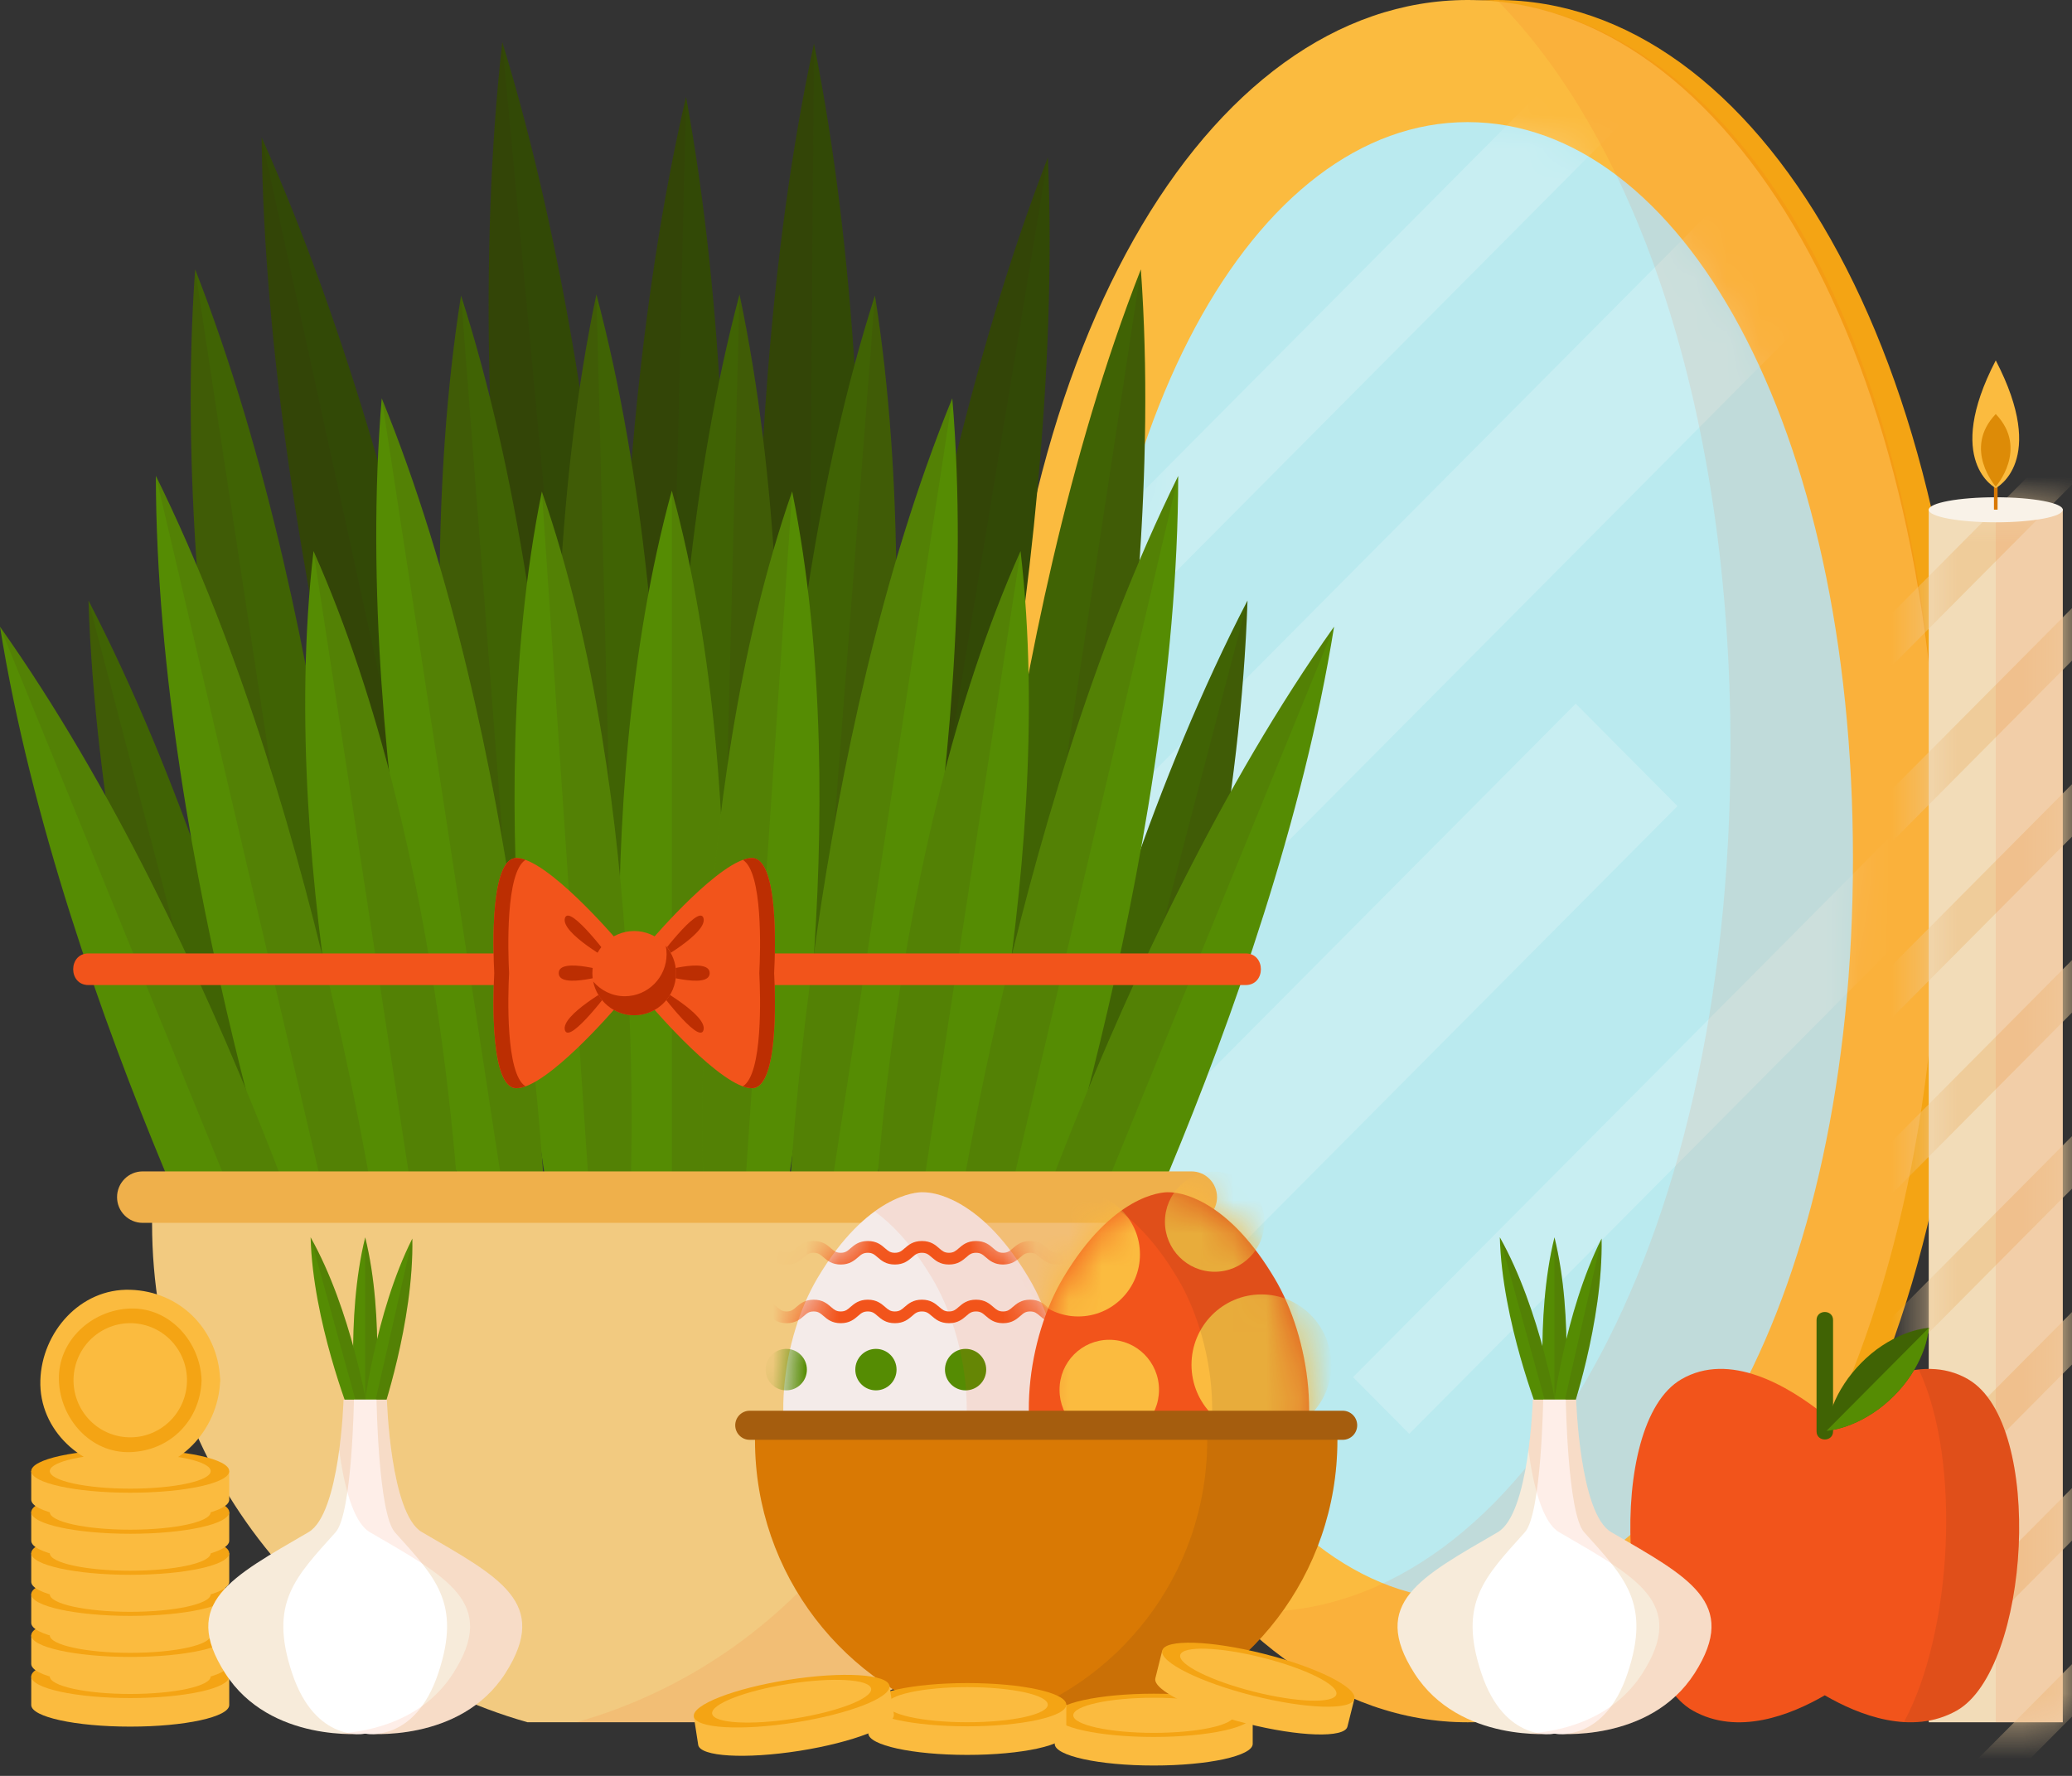
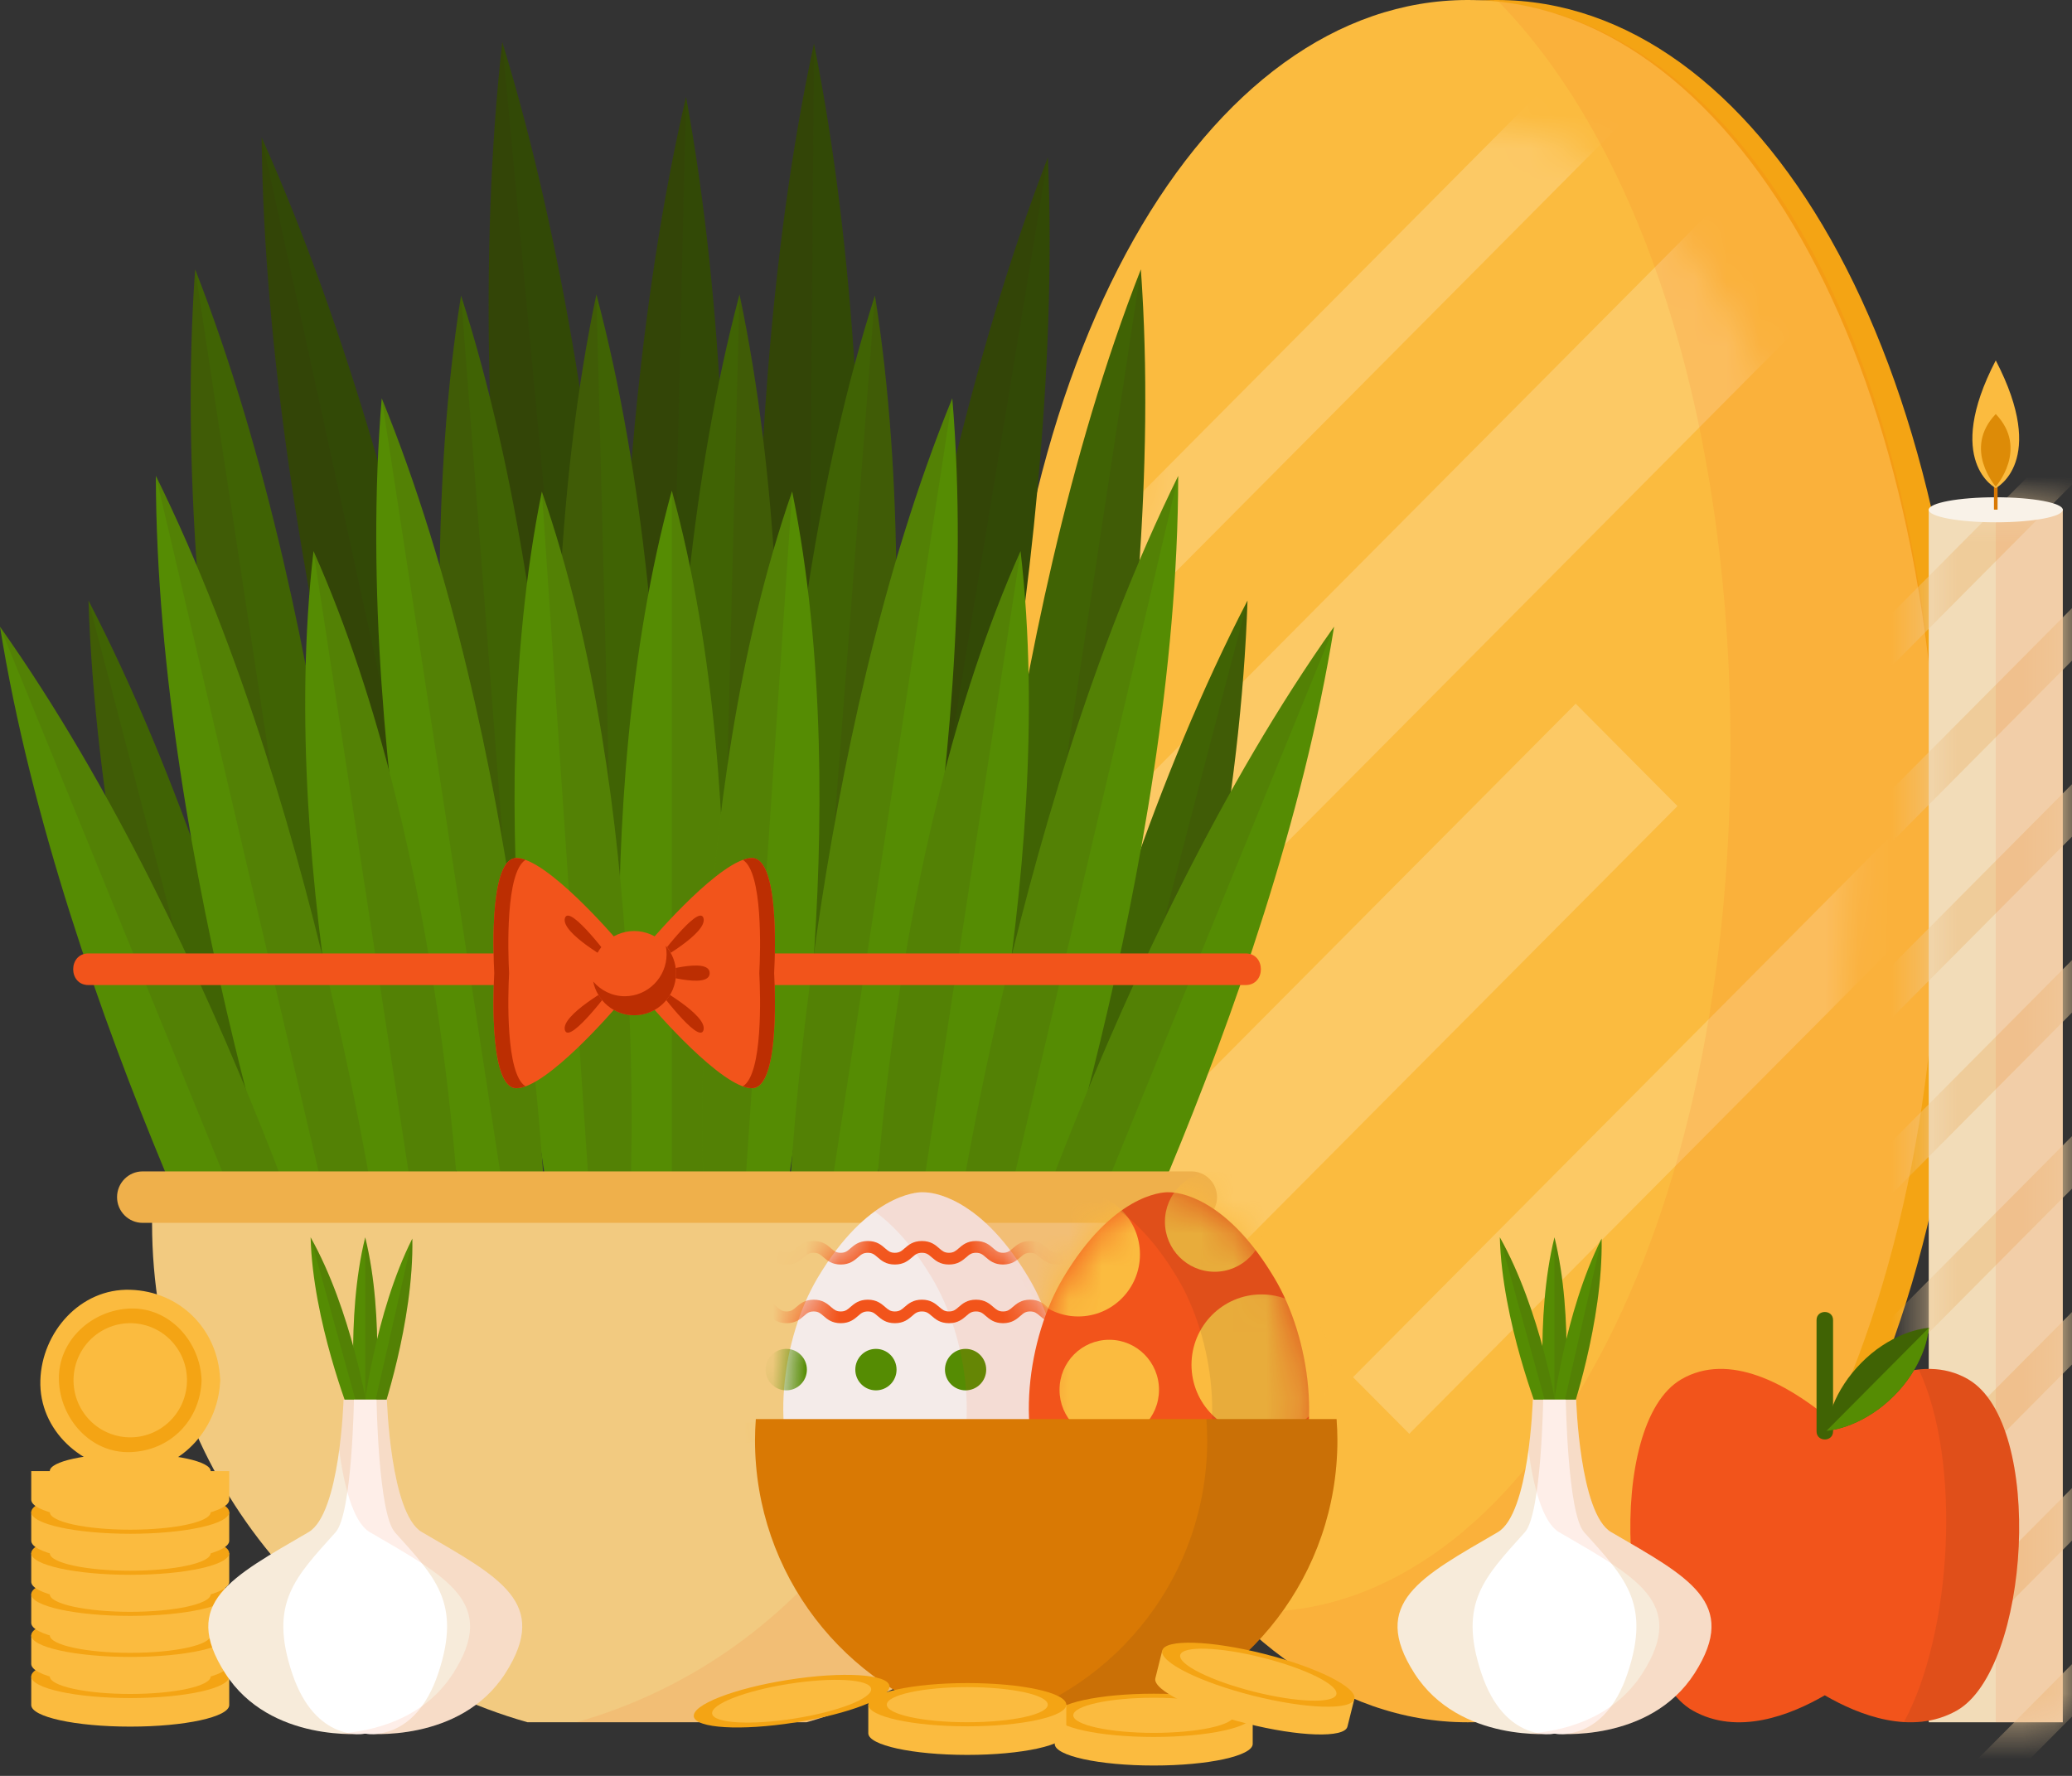
<svg xmlns="http://www.w3.org/2000/svg" width="63" height="54" viewBox="0 0 63 54" fill="none">
  <rect x="0" y="0" width="63" height="54" fill="#333333" stroke="none" />
  <path d="M59.868 26.096C59.868 41.494 53.44 52.37 45.511 52.37C37.583 52.37 31.155 41.492 31.155 26.096C31.155 10.699 37.583 0 45.511 0C53.44 0 59.868 10.699 59.868 26.096Z" fill="#F4A414" />
  <path d="M58.982 26.096C58.982 41.494 52.554 52.37 44.626 52.37C36.697 52.37 30.27 41.492 30.27 26.096C30.27 10.699 36.697 0 44.626 0C52.554 0 58.982 10.699 58.982 26.096Z" fill="#FBBB3F" />
-   <path d="M56.34 26.107C56.34 39.319 51.095 48.653 44.624 48.653C38.153 48.653 32.908 39.319 32.908 26.107C32.908 12.895 38.153 3.713 44.624 3.713C51.095 3.713 56.34 12.893 56.34 26.107Z" fill="#BAEAEF" />
  <mask id="mask0_123_290" style="mask-type:luminance" maskUnits="userSpaceOnUse" x="32" y="3" width="25" height="46">
    <path d="M56.34 26.107C56.34 39.319 51.095 48.653 44.624 48.653C38.153 48.653 32.908 39.319 32.908 26.107C32.908 12.895 38.153 3.713 44.624 3.713C51.095 3.713 56.34 12.893 56.34 26.107Z" fill="white" />
  </mask>
  <g mask="url(#mask0_123_290)">
    <g opacity="0.2">
      <path d="M65.592 -16.088L25.444 24.314L27.154 26.036L67.303 -14.366L65.592 -16.088Z" fill="white" />
      <path d="M60.883 -2.504L20.734 37.898L23.829 41.013L63.977 0.61L60.883 -2.504Z" fill="white" />
      <path d="M47.91 21.397L7.762 61.799L10.856 64.913L51.005 24.511L47.91 21.397Z" fill="white" />
      <path d="M81.289 1.473L41.139 41.876L42.85 43.598L82.999 3.194L81.289 1.473Z" fill="white" />
    </g>
  </g>
  <path opacity="0.1" d="M45.566 0.052C49.787 4.379 52.616 12.523 52.616 22.739C52.616 38.138 46.188 49.014 38.26 49.014C37.959 49.014 37.663 48.997 37.367 48.965C39.497 51.155 41.977 52.37 44.624 52.37C52.554 52.37 58.98 41.492 58.98 26.096C58.98 10.699 53.055 0.864 45.566 0.053V0.052Z" fill="#F2541B" />
  <path d="M2.688 18.257C8.277 29.034 10.536 43.535 10.536 43.535L9.37 43.843L8.204 44.152C8.204 44.152 3.088 30.406 2.69 18.257H2.688Z" fill="#406304" />
  <path opacity="0.1" d="M2.688 18.257L9.37 43.843L8.204 44.152C8.204 44.152 3.088 30.406 2.69 18.257H2.688Z" fill="#3D221A" />
  <path d="M24.749 1.328C27.334 14.191 25.734 30.069 25.734 30.069L24.527 30.075L23.321 30.084C23.321 30.084 21.966 14.225 24.749 1.328Z" fill="#324906" />
  <path opacity="0.1" d="M24.749 1.328L24.529 30.075L23.323 30.084C23.323 30.084 21.968 14.225 24.751 1.328H24.749Z" fill="#3D221A" />
  <path d="M31.862 4.786C32.421 17.898 28.379 33.33 28.379 33.33L27.187 33.148L25.994 32.966C25.994 32.966 27.114 17.089 31.862 4.786Z" fill="#324906" />
  <path opacity="0.1" d="M31.862 4.786L27.187 33.148L25.994 32.966C25.994 32.966 27.114 17.089 31.862 4.786Z" fill="#3D221A" />
  <path d="M20.859 2.945C23.24 15.848 21.391 31.697 21.391 31.697L20.184 31.686L18.978 31.674C18.978 31.674 17.874 15.795 20.859 2.945Z" fill="#324906" />
  <path opacity="0.1" d="M20.859 2.945L20.184 31.686L18.978 31.674C18.978 31.674 17.874 15.795 20.859 2.945Z" fill="#3D221A" />
  <path d="M7.955 4.177C13.315 16.141 15.26 31.98 15.26 31.98L14.084 32.257L12.91 32.533C12.91 32.533 8.088 17.374 7.955 4.177Z" fill="#324906" />
  <path opacity="0.1" d="M7.955 4.177L14.084 32.257L12.91 32.533C12.91 32.533 8.088 17.374 7.955 4.177Z" fill="#3D221A" />
  <path d="M15.272 1.281C19.134 13.816 19.134 29.775 19.134 29.775L17.933 29.905L16.734 30.035C16.734 30.035 13.796 14.395 15.272 1.281Z" fill="#324906" />
  <path opacity="0.1" d="M15.272 1.281L17.933 29.905L16.734 30.035C16.734 30.035 13.796 14.395 15.272 1.281Z" fill="#3D221A" />
  <path d="M22.485 8.953C19.514 20.138 20.633 34.042 20.633 34.042L21.839 34.074L23.044 34.106C23.044 34.106 24.877 20.278 22.485 8.953Z" fill="#406304" />
  <path opacity="0.1" d="M22.485 8.953L21.839 34.074L23.044 34.106C23.044 34.106 24.877 20.278 22.485 8.953Z" fill="#3D221A" />
  <path d="M26.603 8.986C23.068 20.004 23.48 33.949 23.48 33.949L24.683 34.042L25.885 34.136C25.885 34.136 28.417 20.421 26.603 8.986Z" fill="#406304" />
  <path opacity="0.1" d="M26.603 8.986L24.683 34.042L25.885 34.136C25.885 34.136 28.417 20.421 26.603 8.986Z" fill="#3D221A" />
  <path d="M34.688 8.191C30.258 19.501 29.527 34.16 29.527 34.16L30.719 34.344L31.911 34.527C31.911 34.527 35.561 20.317 34.688 8.191Z" fill="#406304" />
  <path opacity="0.1" d="M34.688 8.191L30.719 34.344L31.912 34.527C31.912 34.527 35.562 20.317 34.688 8.191Z" fill="#3D221A" />
  <path d="M37.933 18.257C32.344 29.034 30.086 43.535 30.086 43.535L31.252 43.843L32.417 44.152C32.417 44.152 37.533 30.406 37.931 18.257H37.933Z" fill="#406304" />
  <path opacity="0.1" d="M37.933 18.257L31.252 43.843L32.417 44.152C32.417 44.152 37.533 30.406 37.931 18.257H37.933Z" fill="#3D221A" />
  <path d="M18.134 8.953C21.106 20.138 19.986 34.042 19.986 34.042L18.781 34.074L17.575 34.106C17.575 34.106 15.743 20.278 18.134 8.953Z" fill="#406304" />
  <path opacity="0.1" d="M18.134 8.953L18.781 34.074L17.575 34.106C17.575 34.106 15.743 20.278 18.134 8.953Z" fill="#3D221A" />
  <path d="M14.018 8.986C17.553 20.004 17.141 33.949 17.141 33.949L15.938 34.042L14.736 34.136C14.736 34.136 12.204 20.421 14.018 8.986Z" fill="#406304" />
  <path opacity="0.1" d="M14.018 8.986L15.938 34.042L14.736 34.136C14.736 34.136 12.204 20.421 14.018 8.986Z" fill="#3D221A" />
  <path d="M5.934 8.191C10.363 19.501 11.094 34.16 11.094 34.16L9.902 34.344L8.71 34.527C8.71 34.527 5.06 20.317 5.934 8.191Z" fill="#406304" />
  <path opacity="0.1" d="M5.934 8.191L9.902 34.344L8.71 34.527C8.71 34.527 5.06 20.317 5.934 8.191Z" fill="#3D221A" />
  <path d="M20.427 14.919C17.744 24.703 19.222 36.756 19.222 36.756H21.633C21.633 36.756 23.111 24.702 20.427 14.919Z" fill="#558C03" />
  <path opacity="0.1" d="M20.427 14.919V36.756H21.633C21.633 36.756 23.111 24.702 20.427 14.919Z" fill="#3D221A" />
  <path d="M16.476 14.943C14.459 24.888 16.746 36.812 16.746 36.812L17.948 36.73L19.151 36.648C19.151 36.648 19.811 24.521 16.474 14.943H16.476Z" fill="#558C03" />
  <path opacity="0.1" d="M16.476 14.943L17.95 36.73L19.152 36.648C19.152 36.648 19.812 24.521 16.476 14.943Z" fill="#3D221A" />
  <path d="M11.607 12.113C10.642 23.538 14.179 36.88 14.179 36.88L15.371 36.697L16.564 36.512C16.564 36.512 15.947 22.717 11.608 12.115L11.607 12.113Z" fill="#558C03" />
  <path opacity="0.1" d="M11.607 12.113L15.37 36.695L16.562 36.51C16.562 36.51 15.945 22.715 11.607 12.113Z" fill="#3D221A" />
  <path d="M9.532 16.762C8.361 26.843 11.645 38.528 11.645 38.528L12.837 38.343L14.03 38.158C14.03 38.158 13.665 26.018 9.534 16.76L9.532 16.762Z" fill="#558C03" />
  <path opacity="0.1" d="M9.532 16.762L12.837 38.345L14.03 38.16C14.03 38.16 13.665 26.02 9.534 16.762H9.532Z" fill="#3D221A" />
  <path d="M4.739 14.473C4.756 26.327 9.433 39.83 9.433 39.83L10.607 39.553L11.781 39.274C11.781 39.274 9.98 25.091 4.741 14.473H4.739Z" fill="#558C03" />
  <path opacity="0.1" d="M4.739 14.473L10.605 39.551L11.779 39.272C11.779 39.272 9.978 25.089 4.739 14.472V14.473Z" fill="#3D221A" />
  <path d="M0 19.058C1.874 30.761 8.607 43.352 8.607 43.352L9.723 42.892L10.839 42.431C10.839 42.431 6.837 28.71 0 19.058Z" fill="#558C03" />
  <path opacity="0.1" d="M0 19.058L9.721 42.89L10.837 42.43C10.837 42.43 6.837 28.71 0 19.058Z" fill="#3D221A" />
  <path d="M24.086 14.943C26.102 24.888 23.816 36.812 23.816 36.812L22.611 36.73L21.409 36.648C21.409 36.648 20.749 24.521 24.086 14.943Z" fill="#558C03" />
  <path opacity="0.1" d="M24.086 14.943L22.613 36.73L21.411 36.648C21.411 36.648 20.751 24.521 24.087 14.943H24.086Z" fill="#3D221A" />
  <path d="M28.955 12.113C29.92 23.538 26.383 36.88 26.383 36.88L25.19 36.697L23.998 36.512C23.998 36.512 24.616 22.717 28.953 12.115L28.955 12.113Z" fill="#558C03" />
  <path opacity="0.1" d="M28.955 12.113L25.19 36.695L23.998 36.51C23.998 36.51 24.616 22.715 28.953 12.113H28.955Z" fill="#3D221A" />
  <path d="M31.031 16.762C32.202 26.843 28.918 38.528 28.918 38.528L27.726 38.343L26.533 38.158C26.533 38.158 26.898 26.018 31.029 16.76L31.031 16.762Z" fill="#558C03" />
  <path opacity="0.1" d="M31.031 16.762L27.727 38.344L26.535 38.159C26.535 38.159 26.9 26.02 31.031 16.762Z" fill="#3D221A" />
  <path d="M35.824 14.473C35.807 26.327 31.13 39.83 31.13 39.83L29.956 39.553L28.782 39.274C28.782 39.274 30.583 25.091 35.824 14.473Z" fill="#558C03" />
  <path opacity="0.1" d="M35.824 14.473L29.956 39.551L28.782 39.272C28.782 39.272 30.583 25.089 35.824 14.472V14.473Z" fill="#3D221A" />
  <path d="M40.563 19.058C38.689 30.761 31.956 43.352 31.956 43.352L30.84 42.892L29.724 42.431C29.724 42.431 33.724 28.712 40.561 19.059L40.563 19.058Z" fill="#558C03" />
  <path opacity="0.1" d="M40.563 19.058L30.842 42.892L29.726 42.431C29.726 42.431 33.726 28.712 40.563 19.059V19.058Z" fill="#3D221A" />
  <path d="M35.895 36.069H4.668C4.642 36.443 4.624 36.82 4.624 37.203C4.624 44.423 9.453 50.506 16.038 52.369H24.524C31.109 50.506 35.938 44.423 35.938 37.203C35.938 36.822 35.92 36.445 35.893 36.069H35.895Z" fill="#F2CA80" />
  <path opacity="0.1" d="M35.895 36.069H28.895C28.922 36.443 28.94 36.82 28.94 37.203C28.94 44.423 24.111 50.506 17.525 52.369H24.525C31.11 50.506 35.94 44.423 35.94 37.203C35.94 36.822 35.921 36.445 35.895 36.069Z" fill="#F2541B" />
  <path d="M37.004 36.402C37.004 36.834 36.656 37.184 36.227 37.184H4.337C3.907 37.184 3.559 36.834 3.559 36.402C3.559 35.97 3.907 35.619 4.337 35.619H36.227C36.656 35.619 37.004 35.97 37.004 36.402Z" fill="#EFB04B" />
  <path d="M2.688 29.953H37.875C38.492 29.953 38.492 28.991 37.875 28.991H2.688C2.071 28.991 2.071 29.953 2.688 29.953Z" fill="#F2541B" />
  <path d="M22.865 26.09C21.943 26.09 19.859 28.525 19.859 28.525V30.656C19.859 30.656 21.943 33.091 22.865 33.091C23.665 33.091 23.577 30.331 23.538 29.591C23.577 28.852 23.665 26.092 22.865 26.092V26.09Z" fill="#F2541B" />
  <path d="M22.865 26.09C22.782 26.09 22.688 26.11 22.588 26.147C23.197 26.527 23.122 28.91 23.087 29.59C23.122 30.269 23.197 32.652 22.588 33.032C22.689 33.069 22.782 33.089 22.865 33.089C23.665 33.089 23.577 30.329 23.538 29.59C23.577 28.85 23.665 26.09 22.865 26.09Z" fill="#BC2E02" />
  <path d="M19.933 29.59C19.933 29.59 21.578 29.071 21.578 29.59C21.578 30.109 19.933 29.59 19.933 29.59Z" fill="#BC2E02" />
  <path d="M19.933 29.25C19.933 29.25 21.25 27.457 21.389 27.916C21.529 28.375 19.933 29.25 19.933 29.25Z" fill="#BC2E02" />
  <path d="M19.933 29.992C19.933 29.992 21.25 31.785 21.389 31.326C21.529 30.867 19.933 29.992 19.933 29.992Z" fill="#BC2E02" />
  <path d="M15.701 26.09C16.623 26.09 18.708 28.525 18.708 28.525V30.656C18.708 30.656 16.623 33.091 15.701 33.091C14.902 33.091 14.99 30.331 15.028 29.591C14.99 28.852 14.902 26.092 15.701 26.092V26.09Z" fill="#F2541B" />
  <path d="M15.701 26.09C15.786 26.09 15.879 26.11 15.978 26.147C15.37 26.527 15.444 28.91 15.479 29.59C15.444 30.269 15.37 32.652 15.978 33.032C15.877 33.069 15.784 33.089 15.701 33.089C14.902 33.089 14.99 30.329 15.028 29.59C14.99 28.85 14.902 26.09 15.701 26.09Z" fill="#BC2E02" />
-   <path d="M18.633 29.59C18.633 29.59 16.988 29.071 16.988 29.59C16.988 30.109 18.633 29.59 18.633 29.59Z" fill="#BC2E02" />
  <path d="M18.633 29.25C18.633 29.25 17.316 27.457 17.177 27.916C17.038 28.375 18.633 29.25 18.633 29.25Z" fill="#BC2E02" />
  <path d="M18.633 29.992C18.633 29.992 17.316 31.785 17.177 31.326C17.038 30.867 18.633 29.992 18.633 29.992Z" fill="#BC2E02" />
  <path d="M20.555 29.59C20.555 30.297 19.985 30.87 19.283 30.87C18.582 30.87 18.011 30.296 18.011 29.59C18.011 28.884 18.58 28.31 19.283 28.31C19.986 28.31 20.555 28.884 20.555 29.59Z" fill="#F2541B" />
  <path d="M20.243 28.759C20.26 28.841 20.268 28.926 20.268 29.013C20.268 29.72 19.698 30.293 18.996 30.293C18.612 30.293 18.27 30.117 18.036 29.845C18.154 30.431 18.666 30.872 19.283 30.872C19.986 30.872 20.555 30.298 20.555 29.592C20.555 29.273 20.434 28.984 20.242 28.759H20.243Z" fill="#BC2E02" />
  <path d="M28.034 36.253C27.867 36.253 26.363 36.328 24.858 38.86C23.781 40.675 23.348 43.693 24.492 45.602C25.209 46.795 26.417 47.401 28.084 47.401C29.752 47.401 30.958 46.795 31.671 45.6C32.809 43.693 32.367 40.675 31.281 38.86C30.648 37.798 29.946 37.042 29.195 36.61C28.623 36.281 28.212 36.256 28.099 36.255C28.086 36.255 28.079 36.255 28.076 36.255H28.066H28.054C28.054 36.255 28.046 36.255 28.033 36.255L28.034 36.253Z" fill="#F4EBE9" />
  <mask id="mask1_123_290" style="mask-type:luminance" maskUnits="userSpaceOnUse" x="23" y="36" width="10" height="12">
    <path d="M28.034 36.253C27.867 36.253 26.363 36.328 24.858 38.86C23.781 40.675 23.348 43.693 24.492 45.602C25.209 46.795 26.417 47.401 28.084 47.401C29.752 47.401 30.958 46.795 31.671 45.6C32.809 43.693 32.367 40.675 31.281 38.86C30.648 37.798 29.946 37.042 29.195 36.61C28.623 36.281 28.212 36.256 28.099 36.255C28.086 36.255 28.079 36.255 28.076 36.255H28.066H28.054C28.054 36.255 28.046 36.255 28.033 36.255L28.034 36.253Z" fill="white" />
  </mask>
  <g mask="url(#mask1_123_290)">
    <path d="M33.794 38.451C33.522 38.451 33.379 38.327 33.266 38.229C33.172 38.147 33.11 38.094 32.969 38.094C32.828 38.094 32.767 38.147 32.673 38.229C32.558 38.327 32.417 38.451 32.145 38.451C31.873 38.451 31.732 38.327 31.618 38.229C31.523 38.147 31.462 38.094 31.321 38.094C31.18 38.094 31.119 38.147 31.026 38.229C30.912 38.327 30.77 38.451 30.498 38.451C30.227 38.451 30.086 38.327 29.971 38.229C29.877 38.147 29.815 38.094 29.676 38.094C29.537 38.094 29.474 38.147 29.381 38.229C29.266 38.327 29.125 38.451 28.854 38.451C28.581 38.451 28.441 38.327 28.326 38.229C28.232 38.147 28.17 38.094 28.031 38.094C27.892 38.094 27.829 38.147 27.736 38.229C27.621 38.327 27.48 38.451 27.208 38.451C26.936 38.451 26.796 38.327 26.681 38.229C26.587 38.147 26.525 38.094 26.386 38.094C26.247 38.094 26.183 38.147 26.091 38.229C25.976 38.327 25.835 38.451 25.563 38.451C25.291 38.451 25.15 38.327 25.036 38.229C24.941 38.147 24.88 38.094 24.741 38.094C24.602 38.094 24.538 38.147 24.446 38.229C24.331 38.327 24.19 38.451 23.918 38.451C23.646 38.451 23.505 38.327 23.391 38.229C23.296 38.147 23.235 38.094 23.096 38.094V37.736C23.368 37.736 23.509 37.86 23.623 37.959C23.718 38.04 23.779 38.094 23.918 38.094C24.058 38.094 24.121 38.04 24.213 37.959C24.328 37.86 24.469 37.736 24.741 37.736C25.013 37.736 25.154 37.858 25.268 37.959C25.363 38.04 25.424 38.094 25.563 38.094C25.703 38.094 25.766 38.04 25.858 37.959C25.973 37.86 26.114 37.736 26.386 37.736C26.658 37.736 26.799 37.858 26.913 37.959C27.008 38.04 27.069 38.094 27.208 38.094C27.348 38.094 27.411 38.04 27.504 37.959C27.618 37.86 27.759 37.736 28.031 37.736C28.303 37.736 28.444 37.858 28.558 37.959C28.653 38.04 28.714 38.094 28.854 38.094C28.993 38.094 29.056 38.04 29.149 37.959C29.263 37.86 29.404 37.736 29.676 37.736C29.948 37.736 30.089 37.858 30.203 37.959C30.298 38.04 30.359 38.094 30.498 38.094C30.638 38.094 30.701 38.04 30.794 37.959C30.908 37.86 31.049 37.736 31.321 37.736C31.593 37.736 31.736 37.858 31.848 37.959C31.943 38.04 32.004 38.094 32.145 38.094C32.286 38.094 32.348 38.04 32.442 37.959C32.556 37.86 32.697 37.736 32.969 37.736C33.241 37.736 33.384 37.858 33.497 37.959C33.591 38.04 33.653 38.094 33.794 38.094V38.451Z" fill="#F2541B" />
    <path d="M33.794 40.235C33.522 40.235 33.379 40.111 33.266 40.013C33.172 39.931 33.11 39.878 32.969 39.878C32.828 39.878 32.767 39.931 32.673 40.013C32.558 40.111 32.417 40.235 32.145 40.235C31.873 40.235 31.732 40.111 31.618 40.013C31.523 39.931 31.462 39.878 31.321 39.878C31.18 39.878 31.119 39.931 31.026 40.013C30.912 40.111 30.77 40.235 30.498 40.235C30.227 40.235 30.086 40.111 29.971 40.013C29.877 39.931 29.815 39.878 29.676 39.878C29.537 39.878 29.474 39.931 29.381 40.013C29.266 40.111 29.125 40.235 28.854 40.235C28.581 40.235 28.441 40.111 28.326 40.013C28.232 39.931 28.17 39.878 28.031 39.878C27.892 39.878 27.829 39.931 27.736 40.013C27.621 40.111 27.48 40.235 27.208 40.235C26.936 40.235 26.796 40.111 26.681 40.013C26.587 39.931 26.525 39.878 26.386 39.878C26.247 39.878 26.183 39.931 26.091 40.013C25.976 40.111 25.835 40.235 25.563 40.235C25.291 40.235 25.15 40.111 25.036 40.013C24.941 39.931 24.88 39.878 24.741 39.878C24.602 39.878 24.538 39.931 24.446 40.013C24.331 40.111 24.19 40.235 23.918 40.235C23.646 40.235 23.505 40.111 23.391 40.013C23.296 39.931 23.235 39.878 23.096 39.878V39.52C23.368 39.52 23.509 39.644 23.623 39.742C23.718 39.824 23.779 39.878 23.918 39.878C24.058 39.878 24.121 39.824 24.213 39.742C24.328 39.644 24.469 39.52 24.741 39.52C25.013 39.52 25.154 39.644 25.268 39.742C25.363 39.824 25.424 39.878 25.563 39.878C25.703 39.878 25.766 39.824 25.858 39.742C25.973 39.644 26.114 39.52 26.386 39.52C26.658 39.52 26.799 39.644 26.913 39.742C27.008 39.824 27.069 39.878 27.208 39.878C27.348 39.878 27.411 39.824 27.504 39.742C27.618 39.644 27.759 39.52 28.031 39.52C28.303 39.52 28.444 39.644 28.558 39.742C28.653 39.824 28.714 39.878 28.854 39.878C28.993 39.878 29.056 39.824 29.149 39.742C29.263 39.644 29.404 39.52 29.676 39.52C29.948 39.52 30.089 39.644 30.203 39.742C30.298 39.824 30.359 39.878 30.498 39.878C30.638 39.878 30.701 39.824 30.794 39.742C30.908 39.644 31.049 39.52 31.321 39.52C31.593 39.52 31.736 39.644 31.848 39.742C31.943 39.824 32.004 39.878 32.145 39.878C32.286 39.878 32.348 39.824 32.442 39.742C32.556 39.644 32.697 39.52 32.969 39.52C33.241 39.52 33.384 39.644 33.497 39.742C33.591 39.824 33.653 39.878 33.794 39.878V40.235Z" fill="#F2541B" />
    <path d="M24.534 41.647C24.534 41.995 24.253 42.277 23.907 42.277C23.56 42.277 23.28 41.995 23.28 41.647C23.28 41.298 23.56 41.016 23.907 41.016C24.253 41.016 24.534 41.298 24.534 41.647Z" fill="#558C03" />
    <path d="M27.26 41.647C27.26 41.995 26.98 42.277 26.633 42.277C26.286 42.277 26.006 41.995 26.006 41.647C26.006 41.298 26.286 41.016 26.633 41.016C26.98 41.016 27.26 41.298 27.26 41.647Z" fill="#558C03" />
    <path d="M29.986 41.647C29.986 41.995 29.706 42.277 29.359 42.277C29.013 42.277 28.732 41.995 28.732 41.647C28.732 41.298 29.013 41.016 29.359 41.016C29.706 41.016 29.986 41.298 29.986 41.647Z" fill="#558C03" />
    <path d="M32.711 41.647C32.711 41.995 32.431 42.277 32.084 42.277C31.737 42.277 31.457 41.995 31.457 41.647C31.457 41.298 31.737 41.016 32.084 41.016C32.431 41.016 32.711 41.298 32.711 41.647Z" fill="#558C03" />
    <path d="M33.444 43.257H22.661V43.858H33.444V43.257Z" fill="#FBBB3F" />
    <path d="M33.444 45.184H22.661V45.784H33.444V45.184Z" fill="#FBBB3F" />
  </g>
  <path opacity="0.1" d="M31.283 38.86C30.649 37.799 29.948 37.043 29.197 36.61C28.625 36.282 28.213 36.257 28.101 36.255C28.087 36.255 28.081 36.255 28.077 36.255H28.067H28.056C28.056 36.255 28.047 36.255 28.034 36.255C27.935 36.255 27.361 36.282 26.596 36.837C27.217 37.286 27.802 37.964 28.338 38.86C29.424 40.676 29.865 43.693 28.727 45.6C28.245 46.408 27.537 46.945 26.613 47.209C27.056 47.336 27.547 47.399 28.087 47.399C29.756 47.399 30.961 46.794 31.674 45.599C32.812 43.691 32.371 40.674 31.285 38.858L31.283 38.86Z" fill="#F2541B" />
  <path d="M35.5 36.253C35.334 36.253 33.828 36.328 32.324 38.86C31.246 40.675 30.814 43.693 31.958 45.602C32.674 46.795 33.883 47.401 35.55 47.401C37.218 47.401 38.424 46.795 39.137 45.6C40.275 43.693 39.833 40.675 38.747 38.86C38.114 37.798 37.412 37.042 36.661 36.61C36.089 36.281 35.678 36.256 35.565 36.255C35.551 36.255 35.545 36.255 35.542 36.255H35.532H35.52C35.52 36.255 35.512 36.255 35.498 36.255L35.5 36.253Z" fill="#F2541B" />
  <mask id="mask2_123_290" style="mask-type:luminance" maskUnits="userSpaceOnUse" x="31" y="36" width="9" height="12">
    <path d="M35.5 36.253C35.334 36.253 33.828 36.328 32.324 38.86C31.246 40.675 30.814 43.693 31.958 45.602C32.674 46.795 33.883 47.401 35.55 47.401C37.218 47.401 38.424 46.795 39.137 45.6C40.275 43.693 39.833 40.675 38.747 38.86C38.114 37.798 37.412 37.042 36.661 36.61C36.089 36.281 35.678 36.256 35.565 36.255C35.551 36.255 35.545 36.255 35.542 36.255H35.532H35.52C35.52 36.255 35.512 36.255 35.498 36.255L35.5 36.253Z" fill="white" />
  </mask>
  <g mask="url(#mask2_123_290)">
    <path d="M34.661 38.142C34.661 39.185 33.822 40.03 32.785 40.03C31.749 40.03 30.91 39.185 30.91 38.142C30.91 37.099 31.749 36.255 32.785 36.255C33.822 36.255 34.661 37.099 34.661 38.142Z" fill="#FBBB3F" />
    <path d="M38.445 37.149C38.445 37.99 37.769 38.671 36.933 38.671C36.097 38.671 35.42 37.99 35.42 37.149C35.42 36.308 36.097 35.627 36.933 35.627C37.769 35.627 38.445 36.308 38.445 37.149Z" fill="#FBBB3F" />
    <path d="M40.478 41.5C40.478 42.681 39.527 43.639 38.354 43.639C37.182 43.639 36.228 42.681 36.228 41.5C36.228 40.318 37.18 39.36 38.354 39.36C39.528 39.36 40.478 40.318 40.478 41.5Z" fill="#FBBB3F" />
    <path d="M35.24 42.26C35.24 43.102 34.563 43.782 33.727 43.782C32.891 43.782 32.215 43.102 32.215 42.26C32.215 41.419 32.891 40.739 33.727 40.739C34.563 40.739 35.24 41.419 35.24 42.26Z" fill="#FBBB3F" />
    <path d="M40.296 46.68C40.296 47.723 39.457 48.567 38.42 48.567C37.384 48.567 36.545 47.723 36.545 46.68C36.545 45.637 37.384 44.792 38.42 44.792C39.457 44.792 40.296 45.637 40.296 46.68Z" fill="#FBBB3F" />
    <path d="M35.217 46.93C35.217 48.111 34.265 49.067 33.092 49.067C31.92 49.067 30.966 48.109 30.966 46.93C30.966 45.75 31.918 44.79 33.092 44.79C34.266 44.79 35.217 45.748 35.217 46.93Z" fill="#FBBB3F" />
  </g>
  <path opacity="0.1" d="M38.747 38.86C38.114 37.799 37.412 37.043 36.661 36.61C36.089 36.282 35.678 36.257 35.565 36.255C35.551 36.255 35.545 36.255 35.542 36.255H35.532H35.52C35.52 36.255 35.512 36.255 35.498 36.255C35.399 36.255 34.825 36.282 34.061 36.837C34.681 37.286 35.266 37.964 35.8 38.86C36.886 40.676 37.328 43.693 36.19 45.6C35.707 46.408 34.999 46.945 34.076 47.209C34.518 47.336 35.009 47.399 35.55 47.399C37.218 47.399 38.424 46.794 39.137 45.599C40.275 43.691 39.833 40.674 38.747 38.858V38.86Z" fill="#3D221A" />
  <path d="M40.639 43.151H22.981C22.966 43.363 22.956 43.577 22.956 43.792C22.956 47.876 25.688 51.315 29.411 52.368H34.21C37.933 51.315 40.664 47.876 40.664 43.792C40.664 43.577 40.654 43.363 40.639 43.151Z" fill="#D97904" />
  <path opacity="0.1" d="M40.639 43.151H36.681C36.696 43.363 36.706 43.577 36.706 43.792C36.706 47.876 33.974 51.315 30.252 52.368H34.21C37.933 51.315 40.664 47.876 40.664 43.792C40.664 43.577 40.654 43.363 40.639 43.151Z" fill="#3D221A" />
-   <path d="M41.266 43.339C41.266 43.584 41.069 43.781 40.827 43.781H22.794C22.552 43.781 22.355 43.582 22.355 43.339C22.355 43.095 22.552 42.897 22.794 42.897H40.827C41.069 42.897 41.266 43.095 41.266 43.339Z" fill="#A55D0E" />
  <path d="M62.72 15.478H58.644V52.37H62.72V15.478Z" fill="#F2DCB8" />
  <mask id="mask3_123_290" style="mask-type:luminance" maskUnits="userSpaceOnUse" x="58" y="15" width="5" height="38">
    <path d="M62.72 15.478H58.644V52.37H62.72V15.478Z" fill="white" />
  </mask>
  <g mask="url(#mask3_123_290)">
    <path d="M68.515 7.59L52.054 24.155L52.846 24.953L69.308 8.387L68.515 7.59Z" fill="#EFCC9A" />
    <path d="M68.516 12.941L52.055 29.506L52.848 30.304L69.309 13.739L68.516 12.941Z" fill="#EFCC9A" />
    <path d="M68.517 18.293L52.056 34.858L52.849 35.656L69.31 19.09L68.517 18.293Z" fill="#EFCC9A" />
    <path d="M68.516 23.644L52.054 40.21L52.847 41.008L69.308 24.442L68.516 23.644Z" fill="#EFCC9A" />
    <path d="M68.517 28.996L52.056 45.561L52.848 46.359L69.31 29.794L68.517 28.996Z" fill="#EFCC9A" />
    <path d="M68.515 34.346L52.054 50.912L52.847 51.71L69.308 35.144L68.515 34.346Z" fill="#EFCC9A" />
    <path d="M68.516 39.698L52.055 56.263L52.848 57.061L69.309 40.496L68.516 39.698Z" fill="#EFCC9A" />
    <path d="M68.518 45.049L52.056 61.615L52.849 62.413L69.31 45.847L68.518 45.049Z" fill="#EFCC9A" />
  </g>
  <path opacity="0.1" d="M62.72 15.478H60.682V52.37H62.72V15.478Z" fill="#F2541B" />
  <path d="M62.72 15.501C62.72 15.712 61.808 15.882 60.682 15.882C59.556 15.882 58.644 15.712 58.644 15.501C58.644 15.291 59.556 15.121 60.682 15.121C61.808 15.121 62.72 15.291 62.72 15.501Z" fill="#F9F2E8" />
  <path d="M60.737 11.895H60.627V15.497H60.737V11.895Z" fill="#D97904" />
  <path d="M60.682 10.959C59.082 14.038 60.682 14.841 60.682 14.841C60.682 14.841 62.282 14.038 60.682 10.959Z" fill="#FBBB3F" />
  <path d="M60.682 12.59C59.67 13.649 60.682 14.796 60.682 14.796C60.682 14.796 61.694 13.649 60.682 12.59Z" fill="#DD8B07" />
  <path d="M59.848 41.943C58.377 41.087 56.599 42.135 55.483 43.029C54.367 42.135 52.588 41.085 51.118 41.943C48.783 43.304 49.245 50.761 51.472 52.016C52.838 52.785 54.443 52.153 55.483 51.55C56.521 52.153 58.128 52.783 59.493 52.016C61.72 50.762 62.181 43.304 59.846 41.943H59.848Z" fill="#F2541B" />
  <path opacity="0.1" d="M59.848 41.943C59.369 41.662 58.855 41.589 58.342 41.644C59.649 44.417 59.359 49.658 57.889 52.364C58.43 52.396 58.979 52.306 59.493 52.016C61.72 50.762 62.181 43.304 59.846 41.943H59.848Z" fill="#3D221A" />
  <path d="M55.735 43.526V40.139C55.735 39.813 55.233 39.813 55.233 40.139V43.526C55.233 43.852 55.735 43.852 55.735 43.526Z" fill="#406304" />
  <path d="M55.535 43.507C55.535 43.507 55.535 43.483 55.541 43.443C55.548 43.405 55.553 43.342 55.569 43.273C55.598 43.13 55.649 42.938 55.734 42.729C55.817 42.519 55.934 42.294 56.079 42.073C56.223 41.851 56.399 41.638 56.593 41.441C56.787 41.245 56.999 41.067 57.219 40.922C57.44 40.776 57.664 40.66 57.871 40.575C58.079 40.489 58.271 40.439 58.413 40.411C58.481 40.394 58.545 40.389 58.583 40.383C58.623 40.378 58.646 40.376 58.646 40.376C58.646 40.376 58.646 40.399 58.639 40.439C58.633 40.478 58.627 40.541 58.611 40.61C58.584 40.753 58.533 40.947 58.448 41.155C58.365 41.366 58.248 41.591 58.103 41.811C57.959 42.033 57.782 42.247 57.588 42.442C57.392 42.637 57.18 42.814 56.959 42.959C56.739 43.105 56.515 43.221 56.307 43.306C56.1 43.392 55.91 43.443 55.767 43.472C55.699 43.488 55.636 43.493 55.598 43.5C55.558 43.505 55.535 43.507 55.535 43.507Z" fill="#406304" />
  <path d="M55.598 43.502C55.636 43.495 55.699 43.49 55.767 43.473C55.91 43.445 56.1 43.393 56.307 43.308C56.516 43.225 56.739 43.106 56.959 42.961C57.18 42.816 57.392 42.637 57.588 42.444C57.782 42.248 57.959 42.035 58.103 41.813C58.248 41.591 58.364 41.367 58.448 41.157C58.533 40.949 58.584 40.755 58.611 40.611C58.627 40.543 58.633 40.48 58.639 40.441C58.646 40.401 58.646 40.378 58.646 40.378L55.535 43.508C55.535 43.508 55.558 43.508 55.598 43.502Z" fill="#558C03" />
  <path d="M0.95 50.975V51.845C0.95 52.209 2.298 52.502 3.96 52.502C5.622 52.502 6.97 52.209 6.97 51.845V50.975H0.95Z" fill="#FBBB3F" />
  <path d="M6.97 50.976C6.97 51.338 5.622 51.633 3.96 51.633C2.298 51.633 0.95 51.338 0.95 50.976C0.95 50.614 2.298 50.318 3.96 50.318C5.622 50.318 6.97 50.612 6.97 50.976Z" fill="#F4A414" />
  <path d="M6.406 50.975C6.406 51.271 5.31 51.509 3.96 51.509C2.61 51.509 1.514 51.269 1.514 50.975C1.514 50.681 2.61 50.441 3.96 50.441C5.31 50.441 6.406 50.68 6.406 50.975Z" fill="#FBBB3F" />
  <path d="M0.95 49.725V50.595C0.95 50.959 2.298 51.252 3.96 51.252C5.622 51.252 6.97 50.959 6.97 50.595V49.725H0.95Z" fill="#FBBB3F" />
  <path d="M6.97 49.726C6.97 50.088 5.622 50.383 3.96 50.383C2.298 50.383 0.95 50.088 0.95 49.726C0.95 49.364 2.298 49.068 3.96 49.068C5.622 49.068 6.97 49.362 6.97 49.726Z" fill="#F4A414" />
  <path d="M6.406 49.725C6.406 50.021 5.31 50.259 3.96 50.259C2.61 50.259 1.514 50.019 1.514 49.725C1.514 49.432 2.61 49.191 3.96 49.191C5.31 49.191 6.406 49.43 6.406 49.725Z" fill="#FBBB3F" />
  <path d="M0.95 48.477V49.347C0.95 49.709 2.298 50.004 3.96 50.004C5.622 50.004 6.97 49.711 6.97 49.347V48.477H0.95Z" fill="#FBBB3F" />
  <path d="M6.97 48.478C6.97 48.84 5.622 49.135 3.96 49.135C2.298 49.135 0.95 48.84 0.95 48.478C0.95 48.116 2.298 47.82 3.96 47.82C5.622 47.82 6.97 48.114 6.97 48.478Z" fill="#F4A414" />
  <path d="M6.406 48.477C6.406 48.771 5.31 49.011 3.96 49.011C2.61 49.011 1.514 48.771 1.514 48.477C1.514 48.184 2.61 47.943 3.96 47.943C5.31 47.943 6.406 48.182 6.406 48.477Z" fill="#FBBB3F" />
  <path d="M0.95 47.228V48.098C0.95 48.46 2.298 48.755 3.96 48.755C5.622 48.755 6.97 48.462 6.97 48.098V47.228H0.95Z" fill="#FBBB3F" />
  <path d="M6.97 47.229C6.97 47.591 5.622 47.886 3.96 47.886C2.298 47.886 0.95 47.591 0.95 47.229C0.95 46.867 2.298 46.571 3.96 46.571C5.622 46.571 6.97 46.865 6.97 47.229Z" fill="#F4A414" />
  <path d="M6.406 47.228C6.406 47.524 5.31 47.762 3.96 47.762C2.61 47.762 1.514 47.524 1.514 47.228C1.514 46.933 2.61 46.694 3.96 46.694C5.31 46.694 6.406 46.933 6.406 47.228Z" fill="#FBBB3F" />
  <path d="M0.95 45.981V46.85C0.95 47.214 2.298 47.508 3.96 47.508C5.622 47.508 6.97 47.214 6.97 46.85V45.981H0.95Z" fill="#FBBB3F" />
  <path d="M6.97 45.981C6.97 46.343 5.622 46.638 3.96 46.638C2.298 46.638 0.95 46.343 0.95 45.981C0.95 45.619 2.298 45.323 3.96 45.323C5.622 45.323 6.97 45.617 6.97 45.981Z" fill="#F4A414" />
  <path d="M6.406 45.98C6.406 46.276 5.31 46.514 3.96 46.514C2.61 46.514 1.514 46.274 1.514 45.98C1.514 45.687 2.61 45.446 3.96 45.446C5.31 45.446 6.406 45.685 6.406 45.98Z" fill="#FBBB3F" />
  <path d="M0.95 44.732V45.602C0.95 45.966 2.298 46.259 3.96 46.259C5.622 46.259 6.97 45.966 6.97 45.602V44.732H0.95Z" fill="#FBBB3F" />
-   <path d="M6.97 44.733C6.97 45.095 5.622 45.39 3.96 45.39C2.298 45.39 0.95 45.095 0.95 44.733C0.95 44.37 2.298 44.075 3.96 44.075C5.622 44.075 6.97 44.369 6.97 44.733Z" fill="#F4A414" />
  <path d="M6.406 44.732C6.406 45.028 5.31 45.266 3.96 45.266C2.61 45.266 1.514 45.026 1.514 44.732C1.514 44.438 2.61 44.198 3.96 44.198C5.31 44.198 6.406 44.437 6.406 44.732Z" fill="#FBBB3F" />
  <path d="M6.413 41.973C6.413 43.335 5.315 44.441 3.96 44.441C2.605 44.441 1.509 43.336 1.509 41.973C1.509 40.609 2.607 39.505 3.96 39.505C5.313 39.505 6.413 40.609 6.413 41.973Z" fill="#F4A414" />
  <path d="M6.696 41.972C6.696 41.949 6.696 41.926 6.691 41.904C6.612 40.405 5.463 39.266 3.962 39.219C2.439 39.17 1.272 40.511 1.227 41.971C1.179 43.503 2.511 44.678 3.962 44.723C5.461 44.769 6.613 43.473 6.691 42.038C6.695 42.016 6.698 41.994 6.696 41.969V41.972ZM3.96 44.155C2.751 44.194 1.827 43.134 1.791 41.972C1.753 40.754 2.806 39.826 3.96 39.789C5.169 39.751 6.093 40.811 6.129 41.972C6.091 43.191 5.171 44.117 3.96 44.155Z" fill="#FBBB3F" />
  <path d="M5.639 42.369C5.858 41.436 5.284 40.501 4.357 40.281C3.429 40.061 2.501 40.639 2.282 41.572C2.063 42.504 2.637 43.439 3.564 43.659C4.491 43.88 5.42 43.302 5.639 42.369Z" fill="#FBBB3F" />
  <path d="M11.104 37.624C10.491 40.097 10.829 43.143 10.829 43.143H11.38C11.38 43.143 11.718 40.097 11.104 37.624Z" fill="#558C03" />
  <path opacity="0.1" d="M11.104 37.624V43.143H11.38C11.38 43.143 11.718 40.097 11.104 37.624Z" fill="#3D221A" />
  <path d="M12.537 37.662C11.391 39.935 11.045 42.979 11.045 42.979L11.313 43.041L11.582 43.102C11.582 43.102 12.587 40.209 12.537 37.662Z" fill="#558C03" />
  <path opacity="0.1" d="M12.537 37.662L11.313 43.041L11.582 43.102C11.582 43.102 12.587 40.209 12.537 37.662Z" fill="#3D221A" />
  <path d="M9.444 37.624C9.511 40.17 10.647 43.016 10.647 43.016L10.912 42.942L11.177 42.867C11.177 42.867 10.693 39.842 9.444 37.624Z" fill="#558C03" />
  <path opacity="0.1" d="M9.444 37.624L10.91 42.941L11.176 42.865C11.176 42.865 10.691 39.84 9.443 37.622L9.444 37.624Z" fill="#3D221A" />
  <path d="M12.829 46.589C11.866 46.028 11.764 42.559 11.764 42.559H10.446C10.446 42.559 10.345 46.028 9.381 46.589C7.031 47.959 5.476 48.735 6.846 50.878C8.215 53.022 11.106 52.715 11.106 52.715C11.106 52.715 13.996 53.02 15.366 50.878C16.736 48.733 15.181 47.957 12.831 46.589H12.829Z" fill="#F7EBDA" />
  <path d="M12.005 46.589C11.502 46.028 11.449 42.559 11.449 42.559H10.761C10.761 42.559 10.708 46.028 10.206 46.589C8.98 47.959 8.167 48.735 8.882 50.878C9.597 53.022 11.104 52.715 11.104 52.715C11.104 52.715 12.612 53.02 13.326 50.878C14.041 48.733 13.229 47.957 12.003 46.589H12.005Z" fill="white" />
  <path opacity="0.1" d="M12.829 46.589C11.866 46.028 11.764 42.559 11.764 42.559H10.446C10.446 42.559 10.424 43.266 10.313 44.094C10.449 45.098 10.718 46.282 11.245 46.589C13.595 47.959 15.151 48.735 13.781 50.878C12.864 52.313 11.268 52.65 10.312 52.715C10.526 52.73 10.708 52.732 10.844 52.728C11.003 52.735 11.104 52.715 11.104 52.715C11.104 52.715 11.206 52.735 11.365 52.728C12.104 52.745 14.244 52.632 15.366 50.878C16.736 48.733 15.181 47.957 12.831 46.589H12.829Z" fill="#F2541B" />
  <path d="M47.264 37.624C46.651 40.097 46.989 43.143 46.989 43.143H47.54C47.54 43.143 47.878 40.097 47.264 37.624Z" fill="#558C03" />
  <path opacity="0.1" d="M47.264 37.624V43.143H47.54C47.54 43.143 47.878 40.097 47.264 37.624Z" fill="#3D221A" />
  <path d="M48.697 37.662C47.551 39.935 47.205 42.979 47.205 42.979L47.473 43.041L47.742 43.102C47.742 43.102 48.747 40.209 48.697 37.662Z" fill="#558C03" />
  <path opacity="0.1" d="M48.697 37.662L47.473 43.041L47.742 43.102C47.742 43.102 48.747 40.209 48.697 37.662Z" fill="#3D221A" />
  <path d="M45.603 37.624C45.669 40.17 46.805 43.016 46.805 43.016L47.07 42.942L47.336 42.867C47.336 42.867 46.852 39.842 45.603 37.624Z" fill="#558C03" />
  <path opacity="0.1" d="M45.603 37.624L47.069 42.941L47.334 42.865C47.334 42.865 46.85 39.84 45.601 37.622L45.603 37.624Z" fill="#3D221A" />
  <path d="M48.989 46.589C48.026 46.028 47.924 42.559 47.924 42.559H46.606C46.606 42.559 46.505 46.028 45.541 46.589C43.191 47.959 41.636 48.735 43.004 50.878C44.374 53.022 47.264 52.715 47.264 52.715C47.264 52.715 50.155 53.02 51.526 50.878C52.896 48.733 51.341 47.957 48.991 46.589H48.989Z" fill="#F7EBDA" />
  <path d="M48.165 46.589C47.662 46.028 47.609 42.559 47.609 42.559H46.921C46.921 42.559 46.868 46.028 46.366 46.589C45.14 47.959 44.328 48.735 45.042 50.878C45.757 53.022 47.266 52.715 47.266 52.715C47.266 52.715 48.773 53.02 49.488 50.878C50.203 48.735 49.392 47.957 48.165 46.589Z" fill="white" />
  <path opacity="0.1" d="M48.989 46.589C48.026 46.028 47.924 42.559 47.924 42.559H46.606C46.606 42.559 46.584 43.266 46.473 44.094C46.609 45.098 46.878 46.282 47.405 46.589C49.755 47.959 51.311 48.735 49.941 50.878C49.024 52.313 47.428 52.65 46.472 52.715C46.686 52.73 46.868 52.732 47.004 52.728C47.163 52.735 47.264 52.715 47.264 52.715C47.264 52.715 47.365 52.735 47.525 52.728C48.264 52.745 50.405 52.632 51.526 50.878C52.896 48.733 51.341 47.957 48.991 46.589H48.989Z" fill="#F2541B" />
  <path d="M32.069 52.158V53.028C32.069 53.39 33.417 53.685 35.079 53.685C36.741 53.685 38.089 53.392 38.089 53.028V52.158H32.067H32.069Z" fill="#FBBB3F" />
  <path d="M38.09 52.158C38.09 52.521 36.742 52.816 35.081 52.816C33.419 52.816 32.071 52.521 32.071 52.158C32.071 51.796 33.419 51.501 35.081 51.501C36.742 51.501 38.09 51.795 38.09 52.158Z" fill="#F4A414" />
  <path d="M37.527 52.158C37.527 52.452 36.431 52.692 35.081 52.692C33.731 52.692 32.633 52.452 32.633 52.158C32.633 51.864 33.729 51.624 35.081 51.624C36.432 51.624 37.527 51.863 37.527 52.158Z" fill="#FBBB3F" />
  <path d="M35.339 50.188L35.129 51.031C35.041 51.383 36.278 51.997 37.89 52.404C39.502 52.812 40.882 52.855 40.969 52.503L41.18 51.66L35.339 50.188Z" fill="#FBBB3F" />
  <path d="M41.18 51.66C41.092 52.012 39.714 51.967 38.1 51.562C36.487 51.154 35.251 50.54 35.339 50.188C35.427 49.836 36.805 49.879 38.419 50.286C40.031 50.692 41.268 51.308 41.18 51.66Z" fill="#F4A414" />
  <path d="M40.633 51.521C40.561 51.806 39.44 51.771 38.13 51.441C36.819 51.111 35.815 50.61 35.885 50.325C35.956 50.039 37.077 50.074 38.387 50.405C39.697 50.735 40.702 51.234 40.633 51.521Z" fill="#FBBB3F" />
  <path d="M26.401 51.835V52.704C26.401 53.068 27.749 53.362 29.411 53.362C31.072 53.362 32.421 53.068 32.421 52.704V51.835H26.399H26.401Z" fill="#FBBB3F" />
  <path d="M32.421 51.835C32.421 52.197 31.072 52.493 29.411 52.493C27.749 52.493 26.401 52.197 26.401 51.835C26.401 51.473 27.749 51.178 29.411 51.178C31.072 51.178 32.421 51.471 32.421 51.835Z" fill="#F4A414" />
  <path d="M31.858 51.835C31.858 52.13 30.762 52.369 29.411 52.369C28.059 52.369 26.963 52.128 26.963 51.835C26.963 51.541 28.059 51.301 29.411 51.301C30.762 51.301 31.858 51.539 31.858 51.835Z" fill="#FBBB3F" />
-   <path d="M21.096 52.197L21.229 53.057C21.285 53.416 22.661 53.496 24.303 53.239C25.945 52.98 27.232 52.481 27.177 52.122L27.044 51.263L21.096 52.199V52.197Z" fill="#FBBB3F" />
  <path d="M27.044 51.261C27.099 51.62 25.814 52.118 24.17 52.377C22.527 52.636 21.151 52.554 21.096 52.195C21.041 51.837 22.326 51.337 23.97 51.079C25.611 50.82 26.989 50.902 27.044 51.261Z" fill="#F4A414" />
  <path d="M26.487 51.349C26.532 51.639 25.487 52.046 24.152 52.257C22.817 52.467 21.698 52.4 21.653 52.11C21.608 51.818 22.653 51.412 23.988 51.202C25.323 50.992 26.442 51.058 26.487 51.349Z" fill="#FBBB3F" />
</svg>